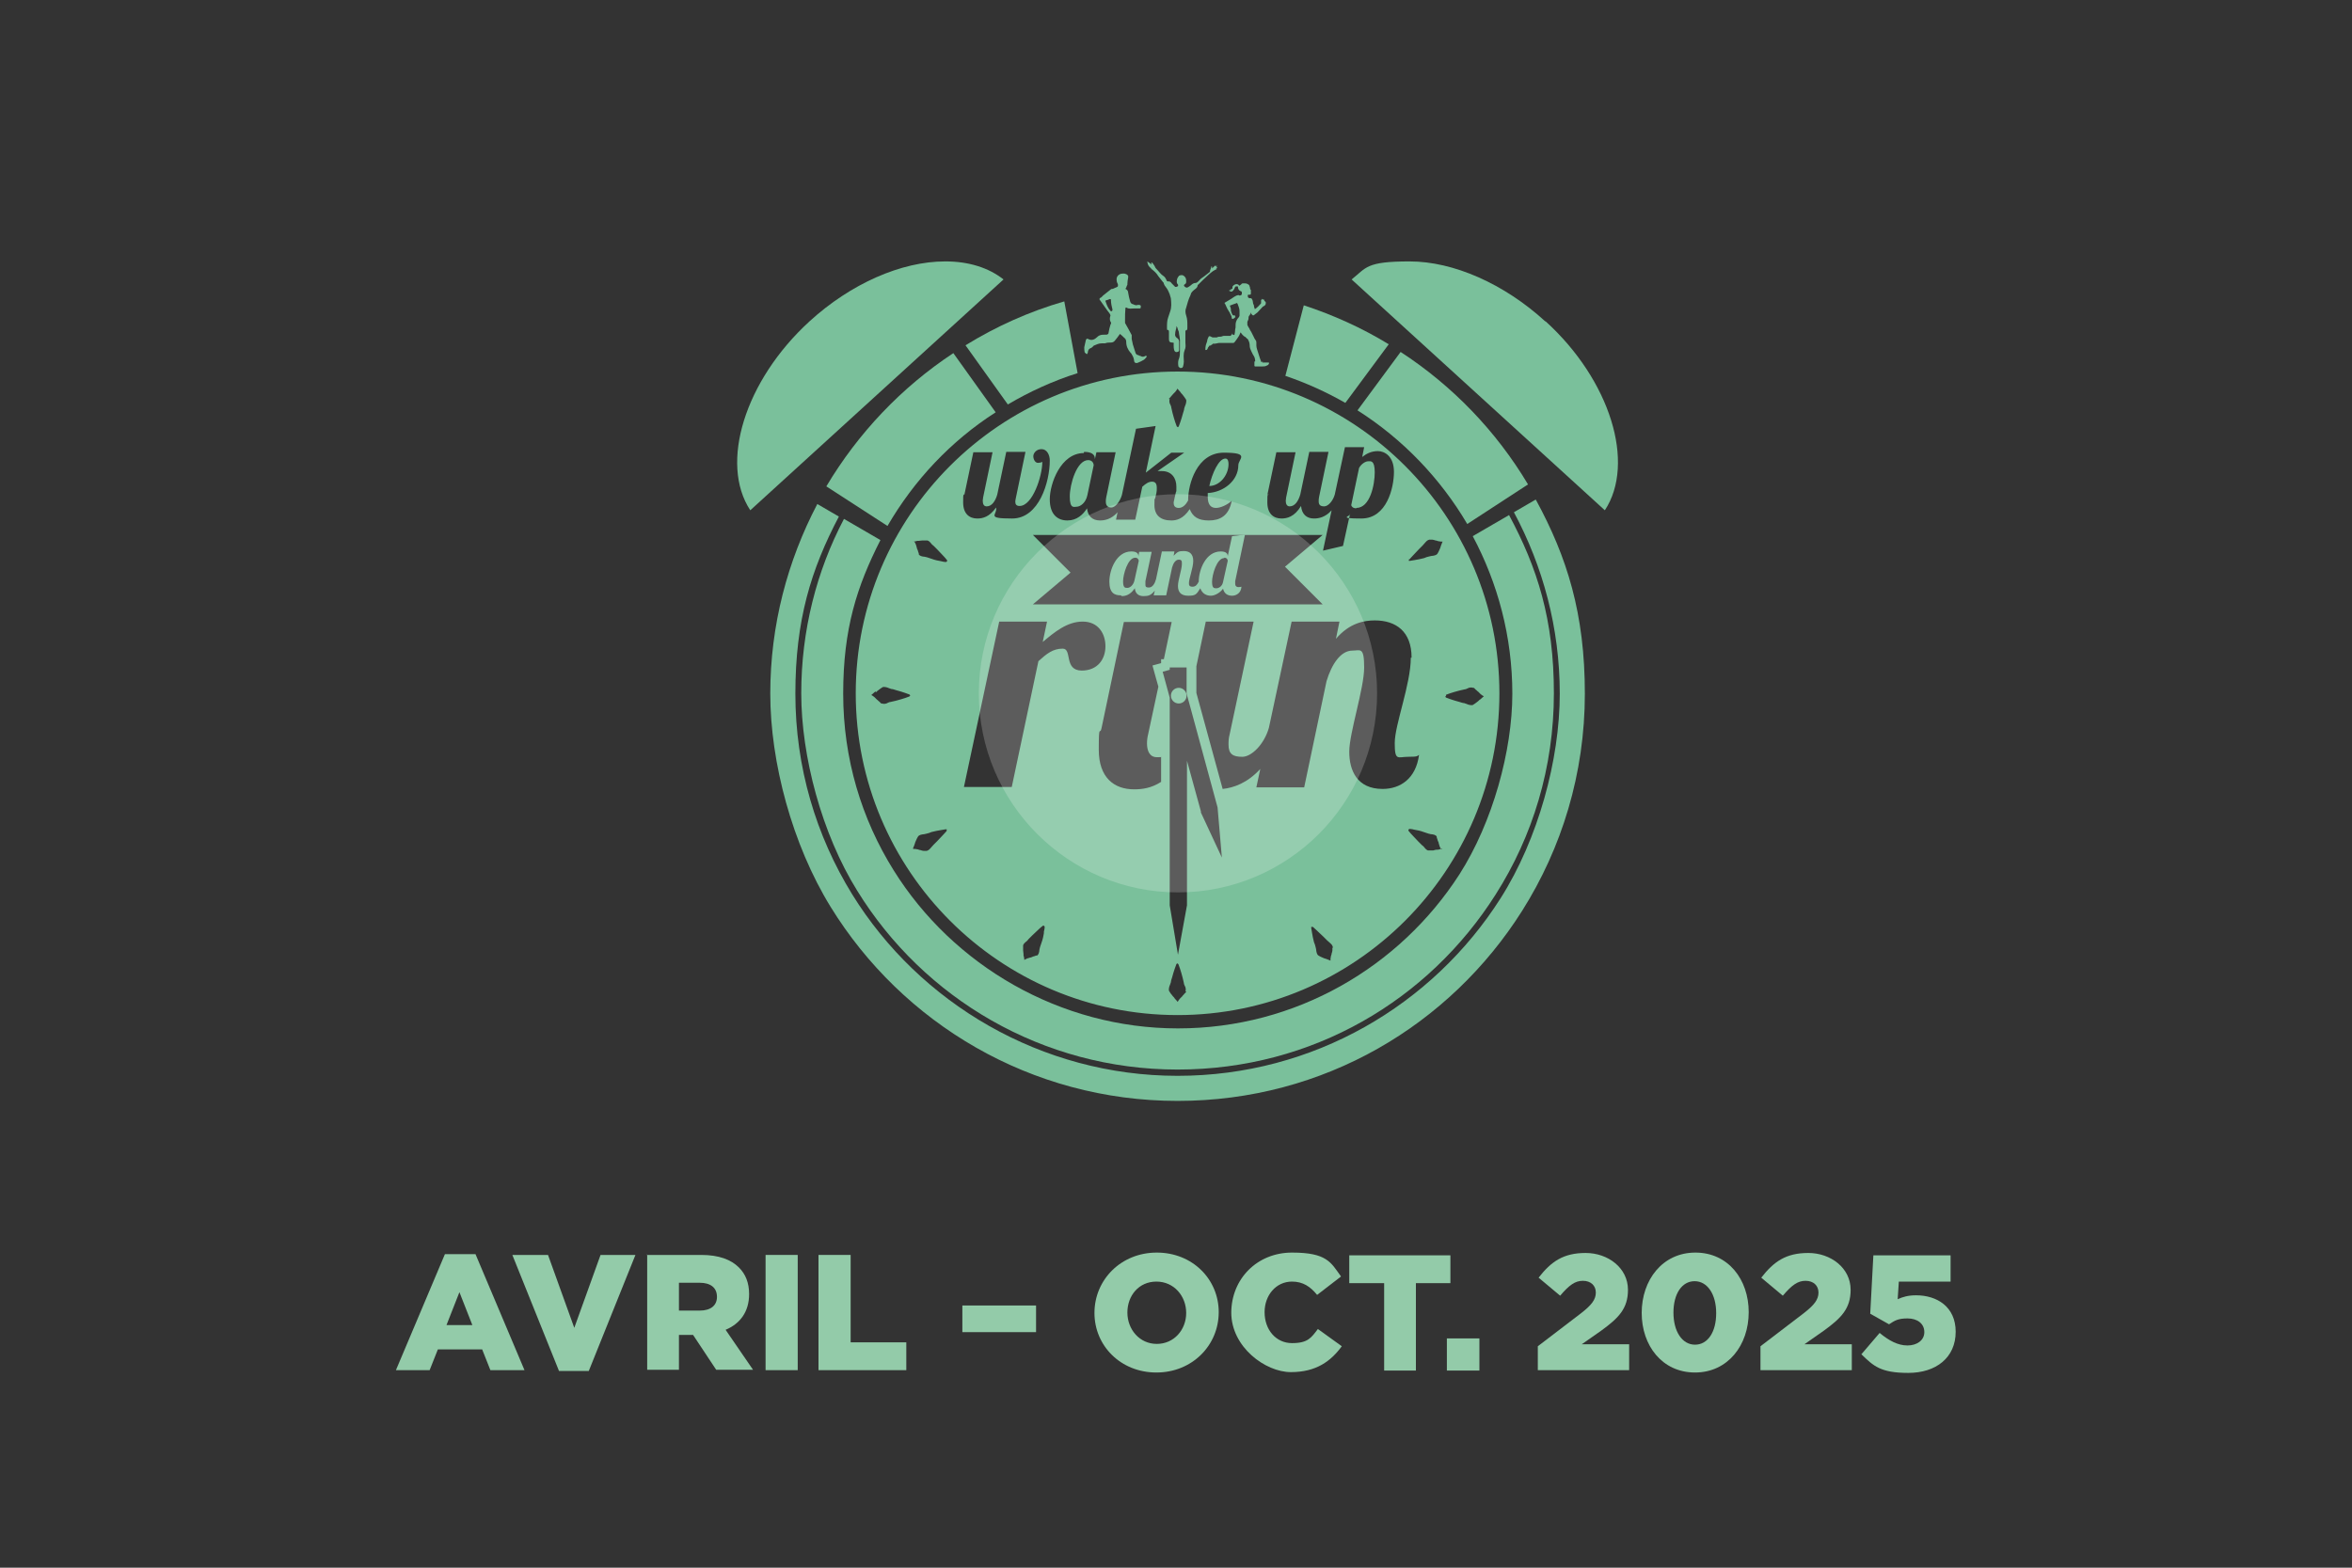
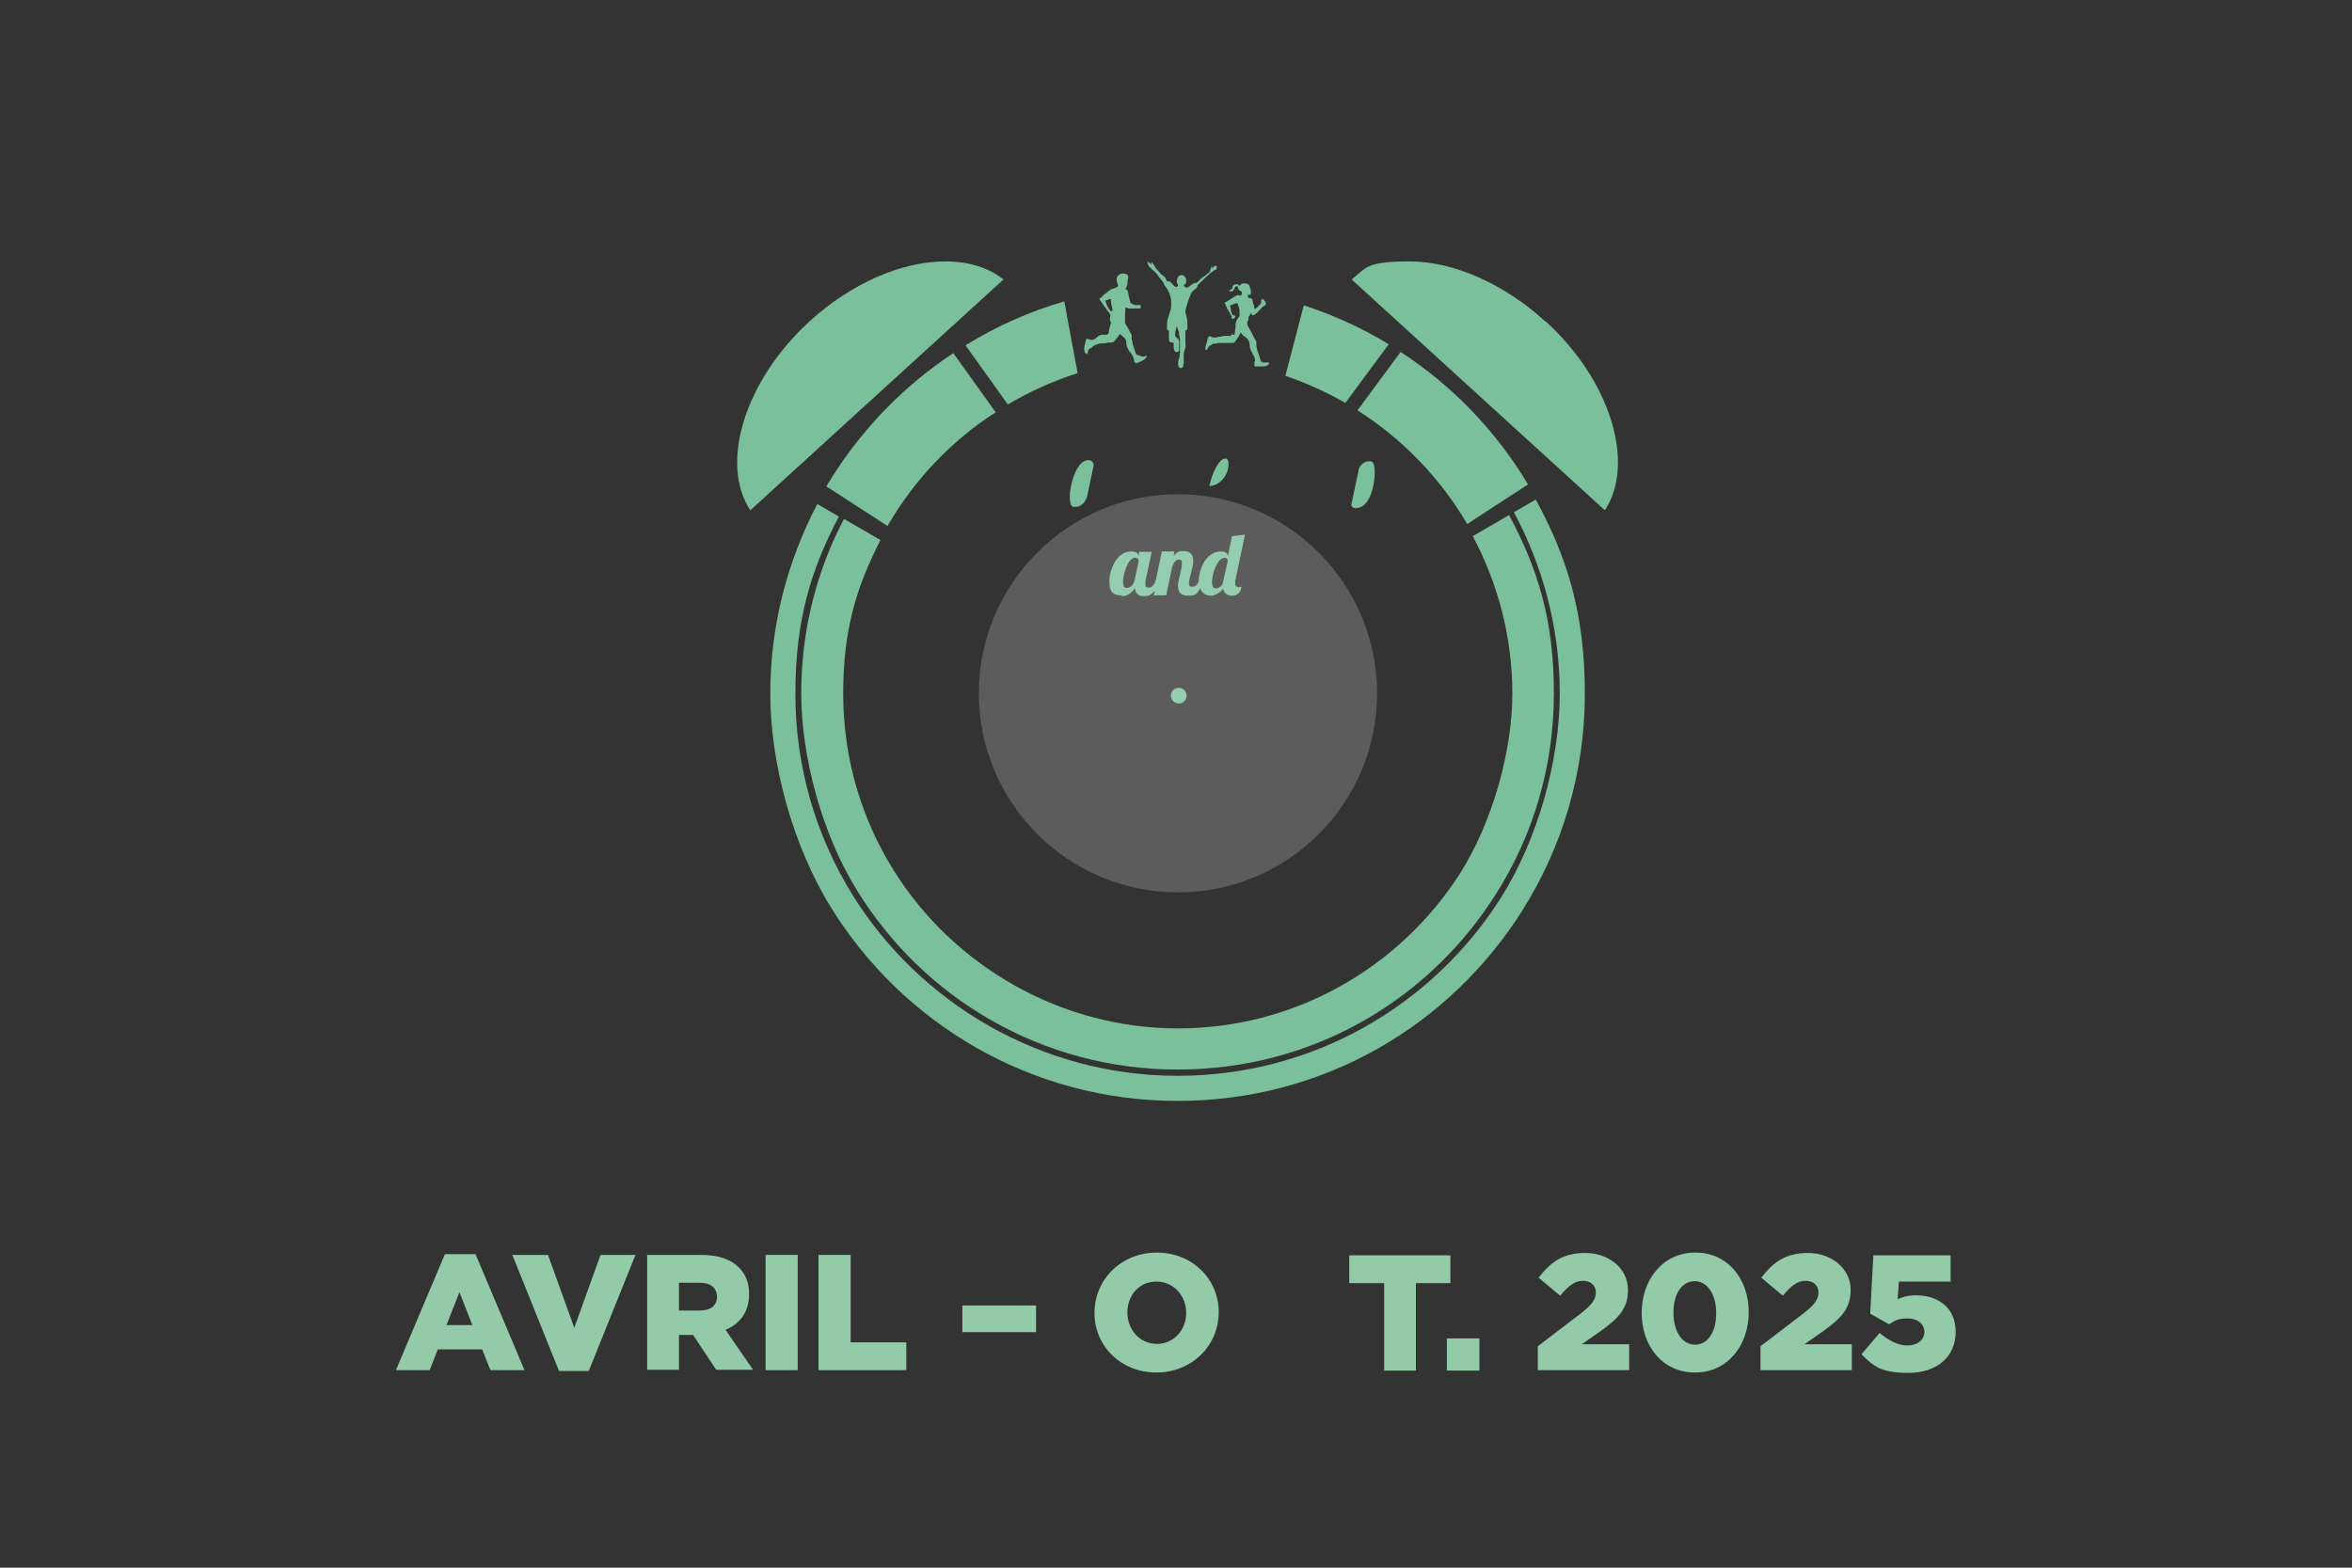
<svg xmlns="http://www.w3.org/2000/svg" viewBox="0 0 600 400">
  <rect x="0" y="0" width="600" height="400" fill="#333333" stroke="none" />
  <defs>
    <style>      .cls-1, .cls-2 {        fill: #7ac09b;      }      .cls-3, .cls-4 {        isolation: isolate;      }      .cls-5 {        fill: #93cba9;      }      .cls-2 {        fill-rule: evenodd;      }      .cls-4 {        fill: #fff;        opacity: .2;      }    </style>
  </defs>
  <g>
    <g id="Calque_1">
      <g class="cls-3">
        <path class="cls-5" d="M113.4,320h7.9l12.5,29.6h-8.7l-2.1-5.3h-11.3l-2.1,5.3h-8.6l12.5-29.6h-.1ZM120.5,338.1l-3.3-8.4-3.3,8.4h6.6Z" />
        <path class="cls-5" d="M130.7,320.2h9.1l6.7,18.6,6.7-18.6h8.9l-11.9,29.6h-7.6l-11.9-29.6Z" />
        <path class="cls-5" d="M165,320.2h13.9c4.5,0,7.6,1.2,9.6,3.2,1.7,1.7,2.6,3.9,2.6,6.8h0c0,4.6-2.4,7.6-6,9.1l7,10.2h-9.4l-5.9-8.9h-3.6v8.9h-8.1v-29.4h-.1ZM178.5,334.4c2.8,0,4.4-1.3,4.4-3.5h0c0-2.4-1.7-3.6-4.4-3.6h-5.3v7.1h5.4,0Z" />
        <path class="cls-5" d="M195.3,320.2h8.2v29.4h-8.2v-29.4Z" />
        <path class="cls-5" d="M208.9,320.2h8.1v22.3h14.2v7.1h-22.4v-29.4h0Z" />
        <path class="cls-5" d="M245.5,333.1h18.8v6.8h-18.8v-6.8h0Z" />
        <path class="cls-5" d="M279.2,335h0c0-8.5,6.8-15.4,15.9-15.4s15.8,6.8,15.8,15.2h0c0,8.5-6.8,15.4-15.9,15.4s-15.8-6.8-15.8-15.2ZM302.6,335h0c0-4.3-3.1-8-7.6-8s-7.4,3.6-7.4,7.9h0c0,4.3,3.1,8,7.5,8s7.5-3.6,7.5-7.9Z" />
-         <path class="cls-5" d="M314.1,335h0c0-8.7,6.6-15.4,15.5-15.4s9.9,2.5,12.5,6.1l-6.1,4.7c-1.7-2.1-3.6-3.4-6.4-3.4-4.1,0-7,3.5-7,7.8h0c0,4.5,2.9,7.9,7,7.9s4.9-1.4,6.6-3.6l6.1,4.4c-2.8,3.8-6.5,6.6-13,6.6s-15.2-6.4-15.2-15.2h0Z" />
        <path class="cls-5" d="M353,327.4h-8.8v-7.1h25.8v7.1h-8.8v22.3h-8.1v-22.3h-.1Z" />
        <path class="cls-5" d="M369.1,341.5h8.3v8.2h-8.3v-8.2Z" />
        <path class="cls-5" d="M392.3,343.5l11-8.4c2.7-2.1,3.8-3.5,3.8-5.3s-1.3-3-3.3-3-3.5,1.1-5.8,3.8l-5.5-4.6c3.2-4.1,6.3-6.3,12-6.3s10.8,3.8,10.8,9.4h0c0,4.8-2.4,7.2-6.8,10.4l-5,3.5h12.1v6.6h-23.3v-6.1h0Z" />
        <path class="cls-5" d="M418.8,335h0c0-8.4,5.3-15.4,13.7-15.4s13.6,6.9,13.6,15.2h0c0,8.4-5.3,15.4-13.7,15.4s-13.6-6.9-13.6-15.2ZM437.8,335h0c0-4.7-2.2-8.1-5.5-8.1s-5.4,3.3-5.4,8h0c0,4.8,2.2,8.2,5.5,8.2s5.4-3.3,5.4-8h0Z" />
        <path class="cls-5" d="M449.1,343.5l11-8.4c2.7-2.1,3.8-3.5,3.8-5.3s-1.3-3-3.3-3-3.5,1.1-5.8,3.8l-5.5-4.6c3.2-4.1,6.3-6.3,12-6.3s10.8,3.8,10.8,9.4h0c0,4.8-2.4,7.2-6.8,10.4l-5,3.5h12.1v6.6h-23.3v-6.1h0Z" />
        <path class="cls-5" d="M474.8,345.6l4.7-5.5c2.4,2,4.7,3.2,7.1,3.2s4.3-1.3,4.3-3.4h0c0-2.2-1.8-3.5-4.3-3.5s-3.3.6-4.7,1.5l-4.8-2.7.8-14.9h19.7v6.7h-13.2l-.3,4.5c1.3-.6,2.7-1,4.7-1,5.3,0,10.1,2.9,10.1,9.3h0c0,6.6-5,10.5-12.1,10.5s-8.9-1.8-11.9-4.7h-.1Z" />
      </g>
      <path class="cls-1" d="M391.7,127.5l-5.5,3.2c7.4,13.8,11.7,29.5,11.7,46.3s-5.5,37.1-15.1,52.2c-17.3,27.2-47.7,45.3-82.4,45.3s-65.8-18.5-83-46.3c-9.2-14.9-14.5-32.4-14.5-51.2s4-31.7,11.1-45.2l-5.5-3.2c-7.6,14.5-12,30.9-12,48.4s5.6,38.5,15.4,54.4c18.3,29.7,51.1,49.5,88.5,49.5s69.5-19.4,87.9-48.5c10.1-16,16-35,16-55.4s-4.5-34.8-12.5-49.5Z" />
      <path class="cls-1" d="M385,131.4l-9.3,5.4c6.4,12,10.1,25.7,10.1,40.2s-5,32.8-13.5,46.1c-15.2,23.6-41.7,39.3-71.8,39.3s-57.4-16.1-72.5-40.3c-8.2-13.1-12.9-28.5-12.9-45.1s3.5-27.4,9.5-39.2l-9.3-5.4c-7,13.3-10.9,28.5-10.9,44.5s5.2,35.8,14.3,50.4c16.9,27.4,47.2,45.6,81.7,45.6s64.1-17.8,81.1-44.6c9.5-14.9,14.9-32.5,14.9-51.4s-4.2-32-11.5-45.6Z" />
      <g>
        <g>
          <path class="cls-2" d="M286.2,152.1c1.6,0,2.6-1,3.3-2,.1,1.3.9,2,2.2,2s1.9-.2,2.9-1.4l-.3,1.2h3.2l1.5-7.1c.3-1.1.9-2,1.7-2s.8.4.8,1.1c0,1.4-1,4.1-1,5.6s.7,2.5,2.6,2.5,2.1-.3,3.1-1.9c.5,1.4,1.6,1.9,2.7,1.9s2.5-.9,3.1-1.8c.3,1.3,1.2,1.8,2.3,1.8s2.3-.7,2.4-2.3c-.1,0-.3.1-.7.1-.7,0-.9-.4-.9-.9v-.6l2.5-11.9-3.3.4-1.1,5.1h0c0-.7-.5-1.2-1.8-1.2-3.8,0-5.6,4.7-5.6,7.7s0,0,0,0c-.4.8-.8,1.3-1.6,1.3s-.9-.4-.9-.9c0-1.2,1.1-3.9,1.1-5.7s-1-2.5-2.4-2.5-1.6.2-2.6,1.2l.2-1.1h-3.2l-1.5,7.1c-.3,1.1-.9,2.1-1.8,2.1s-.9-.3-.9-.9v-.7l1.6-7.5h-3.2l-.2,1.2v-.2c0-.6-.5-1.1-1.8-1.1-3.8,0-5.6,4.7-5.6,7.7s1.4,3.5,2.9,3.5l.3.2ZM312.3,142.3c.7,0,.9.5.9.8l-1.2,5.4c-.2,1.1-1.1,1.6-1.7,1.6s-1.1,0-1.1-1.7,1.2-6,3.1-6h0ZM289.6,142.3c.7,0,.9.6.9.8l-1.1,5c-.3,1.3-1.2,1.9-1.8,1.9s-1.1,0-1.1-1.7,1.2-6,3.1-6Z" />
          <path class="cls-2" d="M274.6,129.3c1,0,2.4-1,2.8-3l1.6-7.6c0-.4-.3-1.3-1.4-1.3-2.9,0-4.7,6.1-4.7,9.3s1.1,2.6,1.7,2.6Z" />
          <path class="cls-2" d="M313.4,118.4c0-.8-.2-1.4-.8-1.4-1.7,0-3.4,3.8-4.1,7,2.6,0,4.9-2.7,4.9-5.6Z" />
          <path class="cls-2" d="M346,129.6c3.5,0,4.7-5.9,4.7-9.1s-1.1-2.8-1.7-2.8-1.7.6-2.3,1.7l-2,9.5c.1.4.5.8,1.3.8h0Z" />
          <path class="cls-2" d="M300.7,175.5c-1.1,0-2,.9-2,2s.9,2,2,2,2-.9,2-2-.9-2-2-2Z" />
          <path class="cls-2" d="M394.2,82c-10.5-9.6-23.4-15.3-34.6-15.3s-11,1.6-14.8,4.6l64.6,58.9c7.9-12,1.4-33.2-15.1-48.2h-.1Z" />
          <path class="cls-2" d="M241.1,66.7c-11.2,0-24.1,5.7-34.6,15.3-16.5,15.1-23,36.2-15.1,48.2l64.6-58.9c-3.8-3-8.9-4.6-14.8-4.6h0Z" />
          <path class="cls-2" d="M277.3,90.3c0,0,.2-.2.2-.3,0-.5.2-1,.8-1.2.1,0,.3-.2.4-.3.1,0,.2-.2.3-.3.7-.3,1.3-.6,2.1-.6s.5,0,.8,0c.5-.2,1-.2,1.5-.2s.8-.2,1.1-.6c.4-.5.8-1,1.2-1.6.4.3.7.6,1,.9.4.3.6.6.6,1.1,0,1.1.4,2,1.1,2.8l.2.2c.3.5.6,1,.7,1.7,0,.7.5.9,1.1.6.5-.2.9-.4,1.4-.7.3-.2.5-.5.7-.7v-.3h-.3c-.4.3-.9.3-1.3,0-.1,0-.3,0-.5-.2-.5,0-.7-.4-.8-.8-.2-.6-.4-1.3-.6-1.9-.1-.5-.2-.9-.3-1.4v-1c-.5-1-1.1-2-1.7-3.1v-.8c0-1,0-2,.1-2.9,0-.2.1-.3.3-.2.6.4,1.3.2,2,.2s.8,0,1.2,0c.3,0,.4,0,.4-.3.1-.4,0-.6-.5-.6h-.2c-.5.2-.9,0-1.3-.2-.3,0-.6-.3-.7-.7-.2-.7-.4-1.5-.5-2.2,0-.5-.3-.8-.7-1,0,0-.2,0-.2,0,.4,0,.4-.4.5-.6,0-.2.2-.3.2-.5v-.2c0-.5.1-1,.2-1.6v-.4c-.2-.4-.6-.5-1-.6-.6,0-1.1,0-1.6.5-.4.5-.4.9-.3,1.5,0,.3.3.6.3.9s0,.4-.2.5c-.4.2-.7.3-1.1.5-.2,0-.4,0-.6.2-.6.5-1.3,1-1.9,1.5-.2.2-.4.5-.7.6-.3.2-.3.4,0,.7.8,1.1,1.5,2.2,2.3,3.2.2.3.4.6.2.9-.1.4-.1.9.1,1.3.2.2.2.4,0,.7-.2.7-.4,1.4-.5,2.1,0,.3-.2.4-.5.5h-.5c-.7,0-1.3,0-1.9.6s-1.4,1-2.3.5c-.3-.2-.5,0-.6.3-.1.6-.3,1.2-.4,1.8,0,.4,0,.9.1,1.3,0,0,.2.2.3.3l.3.2ZM283.3,79.3c-.7-.7-1-1.6-1.3-2.5,0,0,.1-.2.2-.2.3,0,.6-.2.9-.3.2,0,.3,0,.3.2,0,.9.2,1.7.4,2.5,0,0,0,.3-.2.4h-.4.1Z" />
          <path class="cls-2" d="M357.3,89.8l-11,14.9c11.5,7.3,21.1,17.3,28,29l15.5-10.1c-8.1-13.6-19.3-25.2-32.5-33.8h0Z" />
          <path class="cls-2" d="M354.2,87.8c-6.7-4.1-14-7.4-21.6-9.9l-4.7,18c5.3,1.8,10.4,4.1,15.3,6.9l11.1-15h0Z" />
          <path class="cls-2" d="M257.1,103.2c5.6-3.3,11.5-6,17.8-8l-3.4-18.3c-9,2.6-17.4,6.4-25.2,11.2,0,0,10.8,15.1,10.8,15.1Z" />
          <path class="cls-2" d="M210.8,124.1l15.6,10.1c6.8-11.7,16.2-21.7,27.6-29l-10.8-15.1c-13.2,8.7-24.3,20.4-32.4,34h0Z" />
          <path class="cls-2" d="M293.6,68.5c.5.4,1.1.9,1.5,1.4.5.8,1.1,1.4,1.6,2.1.1,0,.2.3.2.4.1.2.2.5.4.7.3.4.6.8.8,1.3.2.4.4.9.5,1.4,0,0,.1.3.1.4.1,1.1.2,2.2-.2,3.3-.2.5-.3,1-.5,1.5-.3.8-.3,1.7-.3,2.6s.1.5.3.6c.1,0,.2.2.2.4v1.9c0,.6.2.9.8.9s.4.2.4.5c0,.5,0,1.1.2,1.6.2.3.4.4.7.3.3,0,.5-.2.5-.5v-2.1c0-.4-.2-.8-.6-1-.4-.3-.5-.7-.4-1.1,0-.5.2-1,.3-1.5,0,0,0-.3.1-.4h0c0,.2.1.3.2.5,0,.3.2.6.3.9.1,1,.4,1.9.3,2.9v2.2c0,.6,0,1.1-.2,1.7-.3.6-.3,1.3-.2,2,0,.2.3.4.5.5.3,0,.6,0,.7-.4s.2-.8.2-1.2c0-1-.2-1.9.2-2.9,0-.2.2-.4.2-.7.1-.4,0-.9,0-1.3v-2.9s0-.2.1-.2c.4,0,.4-.4.4-.7v-.6c0-.8,0-1.6-.3-2.5-.2-.6-.3-1.3,0-2,.3-1.1.6-2.2,1.1-3.2.1-.2.1-.5.3-.7.3-.4.7-.7,1.1-1,.2-.2.4-.4.4-.7,0,0,0-.2.2-.3.8-.8,1.6-1.6,2.4-2.3.4-.4.9-.8,1.3-1.1.3-.2.7-.4,1.1-.6h0c-.1,0-.2,0-.4,0,.2,0,.3-.3.5-.4h0c-.1,0-.2,0-.3,0,0,0,.1-.3.2-.4h0c-.1,0-.2,0-.4.2v-.3h0c-.3.2-.6.5-.9.8v-.5h-.2c0,.3-.2.7-.3,1,0,0,0,.3-.1.4-.5.4-1,.8-1.4,1.1-.2.2-.5.3-.7.5-.3.2-.5.5-.8.8-.2.2-.5.4-.7.4-.4,0-.8.2-1.1.5-.2.2-.4.3-.7.5-.3.2-.5.3-.9,0-.3-.2-.4-.5,0-.7.3-.2.3-.4.3-.7s0-.5-.1-.8c-.2-.4-.5-.7-.9-.8-.4,0-.8,0-1,.4-.3.4-.4.8-.4,1.3s.2.5.3.7c0,0,.1.3,0,.4,0,0-.3.2-.4.2s-.3,0-.3,0c-.3-.3-.6-.6-.9-.9-.2-.3-.4-.5-.8-.5s-.4,0-.5-.3c-.2-.4-.4-.8-.7-1-.8-.5-1.3-1.3-2-2-.2-.2-.2-.4-.4-.7-.2-.3-.4-.6-.6-.8h-.2c0,.2,0,.3.1.5h0c-.4-.3-.7-.5-1.1-.8h0v.2c.1.7.4,1.2,1,1.6v.3Z" />
          <path class="cls-2" d="M314.3,84.8c0,.4-.1.7-.4.9h-1.7c-.3,0-.5.2-.8.2s-.7,0-1,.2h-.8s-.1,0-.2,0c-.2,0-.4-.2-.7-.3h-.3c-.2.3-.3.6-.4.9,0,.3-.1.5-.2.8-.2.5-.3,1-.3,1.6v.2s0,0,.2,0c.2,0,.3-.2.4-.4,0-.2.2-.4.3-.5,0-.2.2-.2.4-.3v.2h0c0,0,.1-.2.2-.3h0c.2,0,.3-.2.4-.3,0,0,.1,0,.1,0,0,0,0,0,.1,0h.2c.4,0,.9-.2,1.3-.2h3.5c.2,0,.4-.2.5-.4,0,0,.2-.3.3-.4.3-.5.7-.9.9-1.5,0,0,.1-.3.2-.4h0c.3.5.6.8,1,1.1.2,0,.4.3.6.5.2,0,.3.3.4.5.2.4.3.8.3,1.3s.2,1,.4,1.4c.2.4.4.9.7,1.3.2.4.3.8.3,1.3-.2,0-.2,0-.2.3h0v.8c0,0,0,.2.2.2h1.8c.4,0,.9,0,1.3-.3.2,0,.3-.2.4-.4.1-.2,0-.3-.1-.3h-.5c-.2,0-.3,0-.5,0-.2,0-.3,0-.5,0h.2-.3s.1-.2.2-.3h0c-.1,0-.3.2-.4.2h0c0,0-.1,0-.1-.2-.1-.3-.2-.5-.3-.8-.2-.7-.5-1.5-.7-2.2-.1-.3-.2-.7-.2-1v-.7c0-.2,0-.5-.2-.7-.2-.3-.4-.6-.5-.9-.2-.4-.4-.8-.6-1.2-.2-.3-.4-.6-.5-.9-.2-.3-.4-.6-.5-.9v-.2h0v-.6h0c.2-.4.3-.6.3-.9s0-.5.3-.8c0,0,.1-.2.2-.3v-.4s0,0,.1.2c.1.2.2.3.4.5.3.2.3,0,.4,0h0c.3-.2.6-.5.9-.7.4-.4.8-.9,1.2-1.3l.2-.2c.1,0,.2,0,.3-.2.2,0,.4-.3.4-.6v-.2q0-.2-.2-.3t-.2-.3c0,0,0-.2-.2-.2h-.3v-.2h0c0,0-.2.3-.3.4h0v.8h0c-.5.6-1,1.1-1.6,1.5h0c0-.3-.3-.6-.2-.9h0c-.2-.4-.3-.7-.3-1s-.2-.7-.4-.9c0,0-.1,0-.2,0-.2,0-.4,0-.6-.2h0c0,0-.1-.3-.1-.4,0-.2,0-.3.3-.3h.3q.1,0,.2-.2v-1s-.2-.2-.2-.3c0-.2,0-.4-.1-.5,0-.3-.2-.6-.5-.7-.3-.2-.6-.2-1-.2s-.5,0-.7.3c-.1,0-.3.3-.5.3-.1-.3-.4-.4-.7-.4s-.9.3-1,.7v.4c0,0-.2.2-.3.2h-.2c0,0,.1.2.3.2h.2c-.3,0-.5,0-.8,0v.2h-.1c.2,0,.3.2.6.2h-.4s-.1,0-.2,0h.7c.1,0,.3-.2.4-.3.2-.2.3-.4.4-.7.1-.3.3-.4.6-.3h.2c0,.6.2,1,.7,1.2.2,0,.3.2.3.4,0,.3,0,.5-.2.6s-.4.2-.6,0h0c-.4,0-.8.2-1.1.4-.3.2-.6.4-.9.6-.5.3-1,.6-1.5.9-.1,0-.2.2,0,.3.3.6.5,1.2.9,1.8.2.3.4.6.5.9.1.2.3.5.3.8s0,.2.1.3c0,0,.1.2.3,0,.1,0,.2,0,.3-.2h0q.2,0,.2-.2h.2c-.2,0-.3-.3-.3-.4h0c0,0-.1-.2-.2,0-.2,0-.3,0-.4-.2-.2-.3-.3-.7-.4-1v-.3c0-.2,0-.3-.1-.5,0-.2-.1-.4-.2-.5.6-.2,1.2-.5,1.9-.7,0,0,0,.2.1.2.2.6.5,1.2.5,1.8v.8h0v.5h0c-.1.3-.2.4-.4.6-.4.5-.6,1.1-.6,1.7v.3c0,.3,0,.5-.1.8,0,.5-.1,1-.2,1.5l-.6-.2ZM322.2,91.5h-.3.3ZM321.9,91.3h0s0,0-.1.2h-.1s.2,0,.2-.2Z" />
-           <path class="cls-2" d="M300.4,259c45.3,0,82.1-36.8,82.1-82.1s-36.8-82.1-82.1-82.1-82.1,36.8-82.1,82.1,36.8,82.1,82.1,82.1ZM266.3,238.1c-.1.7-.3,1.6-.6,2.4-.1.4-.3.8-.4,1.2s-.2.8-.2,1.1c-.1.7-.5,1-.5,1h-.2c-.1,0-.3.1-.6.2-.2,0-.5.2-.8.3-.3,0-.6.2-.8.2-.8.3-.9.5-.9.4,0,0,0-.5-.2-1.1v-.4c0-.2-.1-.6-.1-.9v-1.3s.1-.4.6-.8c.3-.2.6-.5.8-.8.3-.3.6-.6.9-.9.6-.6,1.3-1.2,1.8-1.7s.9-.7.9-.8h.3s.1,0,.2.3h0s0,.5-.2,1.2v.4ZM276,171.1c-4.7,0-2.4-5.6-4.9-5.6s-4.1,1.3-6.2,3.2l-6.8,32.1h-12.2l9-42.2h12.2l-1.1,5.2c3-2.5,6.2-5.2,10.2-5.2s5.8,3.1,5.8,6.3-1.9,6.2-6.1,6.2h.1ZM296.2,169.2h0l-2.2.6.6,2.2.9,3.2-2.6,12.1c-.2.8-.3,1.6-.3,2.4,0,1.9.7,3.5,2.5,3.5s.8,0,1.1-.1v6.4c-2.5,1.6-4.8,1.9-6.9,1.9-5.1,0-9-3-9-10.1s.3-3.5.7-5.5l5.7-27.1h12.2l-2,9.5h-.7v1.1h0ZM302.6,252.9v.2c-.1.1-.3.3-.5.5-.1.2-.4.4-.5.6-.2.2-.4.4-.6.6-.6.7-.5.9-.6.8,0,0-.3-.4-.7-.8l-.2-.3c-.2-.2-.4-.4-.6-.7-.2-.2-.4-.5-.5-.7s-.2-.3-.2-.3c0,0-.1-.4.1-1.1.1-.3.3-.7.4-1.1,0-.4.2-.8.3-1.2.2-.8.5-1.7.7-2.3s.4-1.1.4-1.1h0l.2-.2s.1,0,.3.2h0s.2.5.4,1.1c.2.7.5,1.5.7,2.4.1.4.2.9.3,1.3,0,.4.3.8.4,1.1.2.6,0,1.1,0,1.1h.2ZM306.4,207.2l-3.6-13.1v36.9l-2.3,12.6-2.1-12.6v-53l-1.8-6.6,1.8-.5v-.6h2.5c0-.1,0,0,0,0h1.8v6.7l.7,2.5,7.2,26.5,1.1,12.8-5.4-11.6h0ZM339.9,241.9v.6c0,.2-.1.5-.2.8,0,.3-.2.6-.2.8-.2.9,0,1-.1,1l-1-.4s-.1,0-.3-.1c-.2,0-.5-.2-.8-.3s-.6-.3-.8-.4-.3-.2-.3-.2c0,0-.3-.3-.4-1,0-.3-.1-.7-.2-1.1-.1-.4-.2-.8-.4-1.2-.2-.8-.4-1.7-.5-2.4s-.2-1.1-.2-1.2h0v-.3h.4s.4.3.9.8,1.2,1.1,1.8,1.7c.3.3.6.6.9.9.3.3.6.5.9.8.5.4.6.9.6.9v.2h0ZM367.9,216.6s-.5,0-1,.2h-.4c-.2,0-.6.1-.9.2h-1.3s-.4-.1-.8-.6c-.2-.3-.5-.6-.8-.8-.3-.3-.6-.6-.9-.9-.6-.6-1.2-1.3-1.7-1.8s-.7-.9-.8-.9h0v-.3s0-.1.3-.2h0s.5,0,1.2.2c.7.1,1.6.3,2.4.6.4.1.8.3,1.2.4.4.1.8.2,1.1.2.7.1,1,.5,1,.5v.2c0,.1.1.3.2.6,0,.2.2.5.3.8,0,.3.2.6.2.8.3.8.5.9.4.9h.3ZM368.8,177.3h0s.5-.2,1.1-.4c.7-.2,1.5-.5,2.4-.7.4-.1.9-.2,1.3-.3.4,0,.8-.3,1.1-.4.6-.2,1.1,0,1.1,0h.2c.1.1.3.3.5.5.2.1.4.4.6.5.2.2.4.4.6.6.7.6.9.5.8.6,0,0-.4.3-.8.7l-.3.2c-.2.2-.4.4-.7.6-.3.2-.5.4-.7.5s-.3.2-.3.2c0,0-.4.1-1.1-.1-.3-.1-.7-.3-1.1-.4-.4,0-.8-.2-1.2-.3-.8-.2-1.7-.5-2.3-.7-.6-.2-1.1-.4-1.1-.4h0l-.2-.2s0-.1.2-.3v-.2ZM359.5,142.8h0s.3-.4.8-.9,1.1-1.2,1.7-1.8c.3-.3.6-.6.9-.9.3-.3.5-.6.8-.9.4-.5.9-.6.9-.6h.8c.2,0,.5.1.8.2.3,0,.6.2.8.2.9.2,1,0,1,.1,0,0-.2.5-.4,1,0,0,0,.1-.1.3,0,.2-.2.5-.3.8-.1.3-.3.6-.4.8s-.2.3-.2.3c0,0-.3.3-1,.4-.3,0-.7.1-1.1.2-.4.1-.8.2-1.2.4-.8.2-1.7.4-2.4.5-.7.1-1.1.2-1.2.2h-.3v-.4h.1ZM359.9,167.8c0,6.8-4.1,17.1-4.1,21.8s.8,3.5,3.4,3.5,2.3-.2,2.8-.5c-.8,6.1-4.8,8.7-9.3,8.7-6.5,0-8.5-4.7-8.5-9.5s3.8-16.1,3.8-21.5-1-4.3-3-4.3c-3,0-5.3,3.5-6.6,7.8l-5.7,27.1h-12.2l1-4.7c-3.3,3.6-6.8,4.8-9.6,5.1l-6.1-22.3-.6-2.2v-6.8l2.4-11.4h12.2l-6.1,28.7c-.3,1.1-.3,1.9-.3,2.7,0,2.4,1.1,3.1,3.5,3.1s5.6-3.2,6.8-7.4l5.8-27.1h12.2l-.9,4.4c3.5-4.1,7.3-4.7,9.9-4.7,5.4,0,9.4,2.8,9.4,9.5h-.2ZM323.3,126.3l2.3-10.9h4.9l-2.4,11.5c0,.3-.1.6-.1.9,0,.8.3,1.4,1,1.4,1.3,0,2.2-1.3,2.7-3l2.3-10.9h4.9l-2.4,11.5c-.1.4-.1.8-.1,1.1,0,.9.4,1.3,1.4,1.3s2.2-1.3,2.7-3l2.6-12.1h4.9l-.5,2.5c1-.8,2.3-1.5,4-1.5s4.1,1.3,4.1,5.3-1.8,11.9-8.3,11.9-2.5-.6-2.9-1.2l-1.8,8.2-5.1,1.2,2.2-10.3c-1.6,1.8-3.3,2.1-4.5,2.1-1.9,0-3.1-1.1-3.3-3.2-1.7,2.8-3.6,3.2-5,3.2-2,0-3.6-1.2-3.6-4.1s.1-1.4.3-2.2l-.3.3ZM322.2,136.5h15.2l-9.6,8.1,9.6,9.6h-73.9l9.6-8.1-9.6-9.6h58.7,0ZM298.2,101.9v-.2c.1,0,.3-.3.5-.5.1-.2.4-.4.5-.6.2-.2.4-.4.6-.6.6-.7.5-.9.6-.8,0,0,.3.4.7.8l.2.3c.2.2.4.4.6.7.2.3.4.5.5.7s.2.3.2.3c0,0,.1.4-.1,1.1-.1.3-.3.7-.4,1.1,0,.4-.2.8-.3,1.2-.2.8-.5,1.7-.7,2.3-.2.6-.4,1.1-.4,1.1h0l-.2.2s-.1,0-.3-.2h0s-.2-.5-.4-1.1c-.2-.7-.5-1.5-.7-2.4-.1-.4-.2-.9-.3-1.3,0-.4-.3-.8-.4-1.1-.2-.6,0-1.1,0-1.1h-.2ZM276.6,115.3c1.9,0,2.7.7,2.7,1.7v.2l.4-1.8h4.9l-2.4,11.5c-.1.4-.1.8-.1,1.1,0,.9.4,1.5,1.4,1.5s2.2-1.5,2.7-3.2h0l3.6-16.9,5-.7-2.5,11.9,6.5-5.1h3.3l-6.8,4.7c.4,0,.7,0,1.1,0,2.5,0,3.7,1.8,3.7,4s0,.8-.1,1.3l-.4,1.7c0,.3-.2.7-.2,1.1,0,.7.3,1.3,1.3,1.3s1.8-.8,2.4-1.9v-.2c0-3.9,2.2-12,9.1-12s3.7,1.6,3.7,3.2c0,3.9-3.7,6.9-7.8,7.1v1c0,2.1.9,2.8,2.1,2.8s2.9-.8,4-1.8c-.7,3.9-3.1,5-5.8,5s-4.1-.9-4.9-2.9c-1.7,2.6-3.5,2.9-4.7,2.9-2.8,0-4.3-1.4-4.3-3.9s0-1.1.2-1.8l.3-1.3c.1-.4.1-.9.1-1.3,0-1-.3-1.6-1.2-1.6s-1.6.5-2.5,1.3l-1.8,8.4h-4.9l.4-1.9c-1.6,1.8-3.3,2.1-4.5,2.1-1.9,0-3.1-1.1-3.3-3.1-1,1.6-2.6,3.1-5,3.1s-4.5-1.4-4.5-5.4,2.8-11.8,8.7-11.8v-.2ZM246,126.3l2.3-10.9h4.9l-2.4,11.5c0,.3-.1.6-.1.8,0,.8.2,1.5,1,1.5,1.3,0,2.2-1.3,2.7-3l2.3-10.9h4.9l-2.4,11.5c-.1.5-.2.9-.2,1.2,0,.7.3,1.1,1.1,1.1,3.3,0,5.8-7.6,5.8-11.3-.1.2-.8.3-1.1.3-.8,0-1.2-1-1.2-1.7s.7-1.8,2.1-1.8,2.1,1.5,2.1,2.9c0,5.4-2.7,14.8-9.6,14.8s-3.7-.9-4.1-2.8c-1.7,2.4-3.4,2.8-4.8,2.8-2,0-3.6-1.2-3.6-4.1s.1-1.4.3-2.2v.3ZM232.9,138.2s.5,0,1.1-.2h.4c.2,0,.6-.1.9-.1h1.3s.4.1.8.6c.2.3.5.6.8.8l.9.9c.6.6,1.2,1.3,1.7,1.8s.7.9.8.9h0v.3s0,.1-.3.2h0s-.5,0-1.2-.2c-.7-.1-1.6-.3-2.4-.6-.4-.1-.8-.3-1.2-.4-.4-.1-.8-.2-1.1-.2-.7-.1-1-.5-1-.5v-.2c0-.1-.1-.3-.2-.6,0-.2-.2-.5-.3-.8,0-.3-.2-.6-.2-.8-.3-.8-.5-.9-.4-.9h-.4ZM232.9,216.5l.4-1s0-.1.1-.3c0-.2.2-.5.3-.8s.3-.6.4-.8c.1-.2.2-.3.2-.3,0,0,.3-.3,1-.4.3,0,.7-.1,1.1-.2.4-.1.8-.2,1.2-.4.8-.2,1.7-.4,2.4-.5s1.1-.2,1.2-.2h.3v.4h0s-.3.4-.8.9-1.1,1.2-1.7,1.8l-.9.9c-.3.3-.5.6-.8.9-.4.5-.9.6-.9.6h-.8c-.2,0-.5-.1-.8-.2-.3,0-.6-.2-.8-.2-.9-.2-1,0-1-.1h0ZM223.5,176.6c.2-.2.4-.4.7-.6.3-.2.5-.4.7-.5s.3-.2.3-.2c0,0,.4-.1,1.1.1.3.1.7.3,1.1.4.4,0,.8.2,1.2.3.8.2,1.7.5,2.3.7s1.1.4,1.1.4h0l.2.2s0,.1-.2.3h0s-.5.2-1.1.4c-.7.2-1.5.5-2.4.7-.4.1-.9.2-1.3.3-.4,0-.8.3-1.1.4-.6.2-1.1,0-1.1,0h-.2l-.5-.5c-.2-.1-.4-.4-.6-.5l-.6-.6c-.7-.6-.9-.5-.8-.6,0,0,.4-.3.8-.7l.3-.2v.2Z" />
        </g>
        <path class="cls-4" d="M351.3,176.9c0,28.1-22.8,50.8-50.8,50.8s-50.8-22.8-50.8-50.8,22.8-50.8,50.8-50.8,50.8,22.8,50.8,50.8Z" />
      </g>
    </g>
  </g>
</svg>